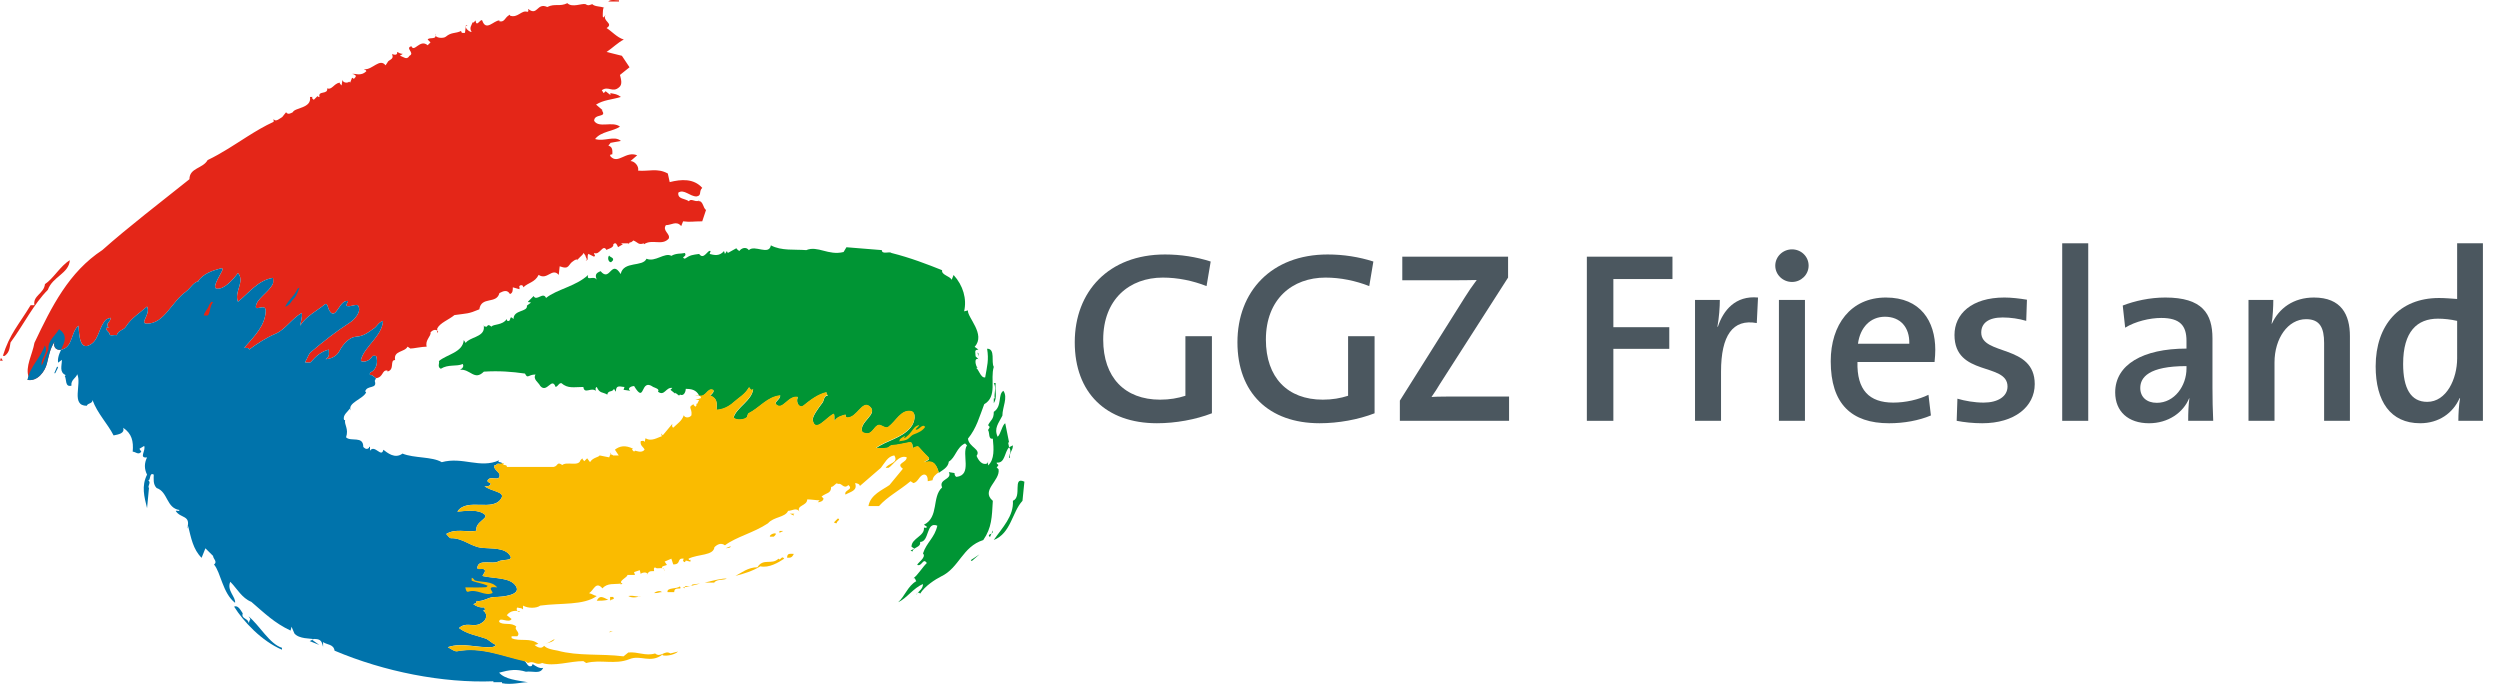
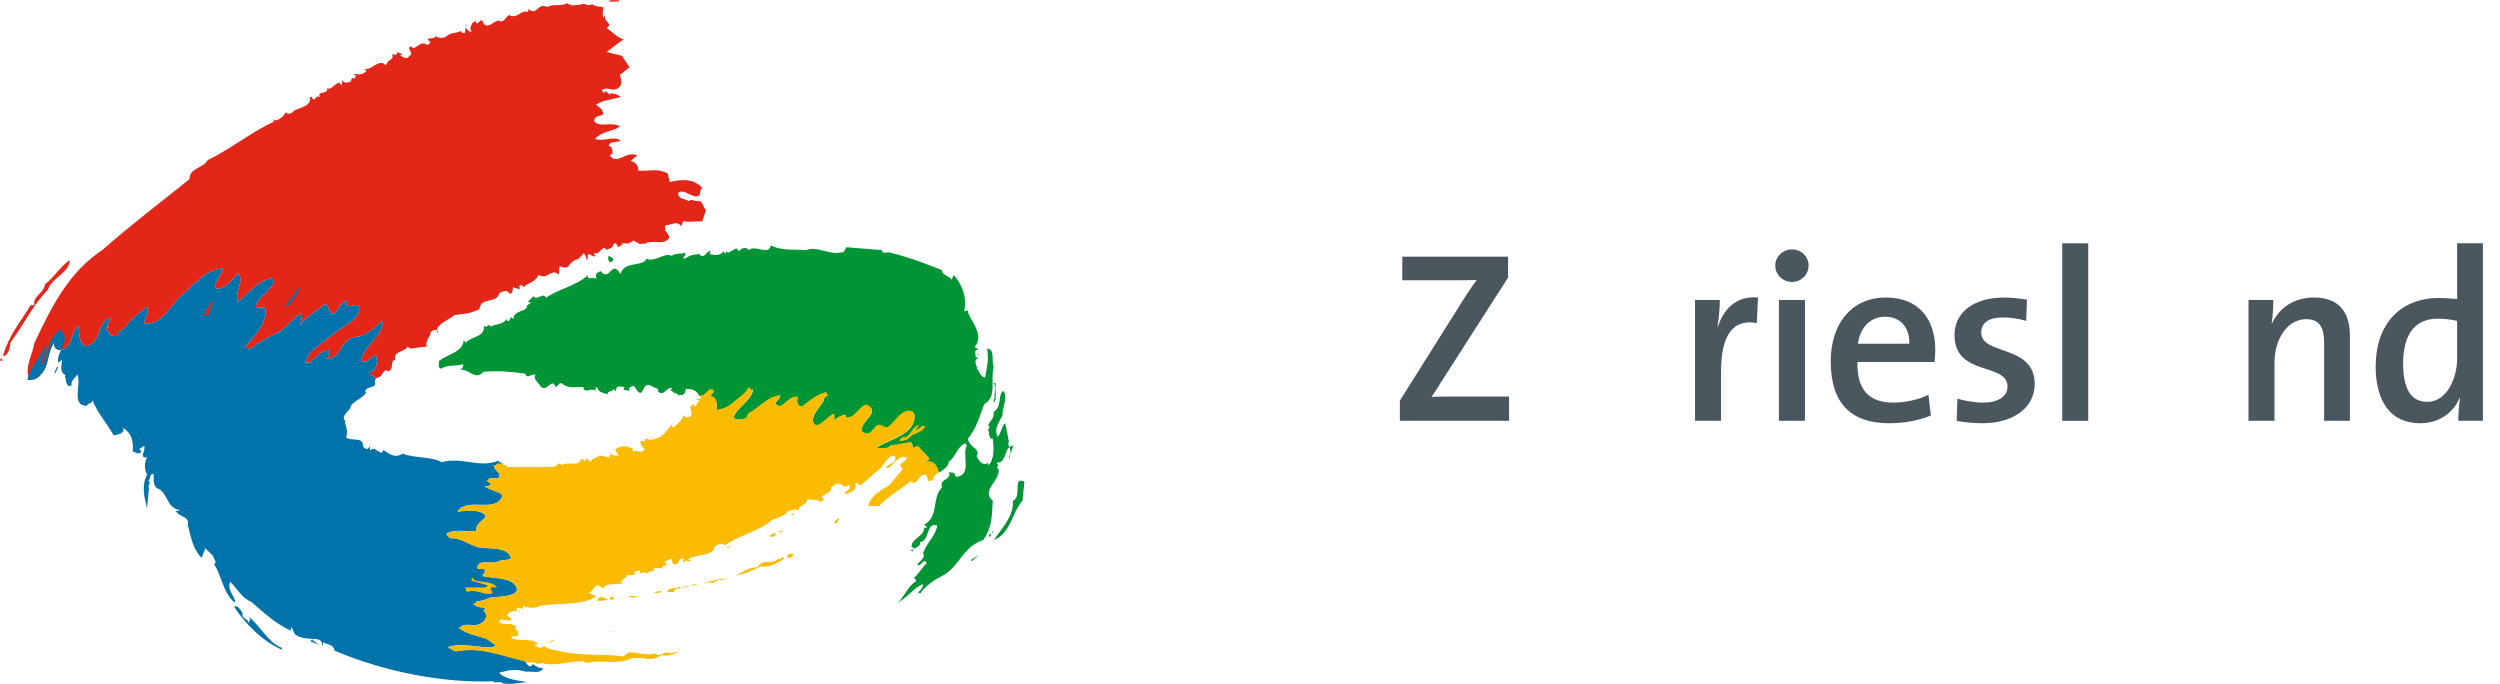
<svg xmlns="http://www.w3.org/2000/svg" version="1.1" id="Laag_1" x="0px" y="0px" width="223px" height="61px" viewBox="0 0 223 61" xml:space="preserve">
  <g>
    <path fill="#009534" d="M54.337,22.793c-0.17,0.171-0.086,0.598,0.17,0.598l0.171-0.171C54.765,22.964,54.423,22.964,54.337,22.793   " />
    <polygon fill="#009534" points="87.28,31.527 87.193,31.441 87.28,31.782  " />
    <path fill="#009534" d="M88.645,34.172c0.256,0.428,0,0.94,0.086,1.366h-0.086v0.427c0.343-0.514,0.086-1.109,0.17-1.793H88.645z" />
    <path fill="#009534" d="M83.951,41.854c-0.256-0.087-0.256-0.171-0.256-0.345C83.695,41.51,84.037,41.684,83.951,41.854" />
    <path fill="#009534" d="M91.376,42.964c-1.109-0.513-0.17,1.363-1.025,1.706c0.086,1.365-0.938,2.389-1.707,3.498   c1.537-0.597,1.623-2.476,2.562-3.498L91.376,42.964z" />
    <polygon fill="#009534" points="84.463,44.072 84.463,43.305 84.377,44.072  " />
    <path fill="#009534" d="M88.304,47.912c-0.342-0.341,0.341-0.171,0.256-0.597L88.304,47.912z" />
    <polygon fill="#009534" points="86.681,50.047 87.365,49.448 86.596,49.961  " />
    <path fill="#009534" d="M84.123,50.217c-0.342,0-0.256,0.341-0.512,0.513c-0.683-0.257-0.854,0.768-1.281,1.109l0.086,0.169   c0.169-0.085,0.341-0.169,0.512-0.255C83.269,51.156,83.695,50.813,84.123,50.217" />
    <path fill="#009534" d="M62.346,35.295c0.625,0.213,0.741-0.72,1.25-0.498c0.167,0.072-0.057,0.361-0.255,0.498   c0.632,0.262,0.632,0.638,0.569,1.282c0.584-0.014,1.134-0.318,1.495-0.645c0.463-0.42,1.042-0.721,1.385-1.327   c0.081-0.145,0.143,0.39,0.392,0.12c-0.112,0.998-1.426,1.601-1.727,2.463c-0.095,0.273,0.764,0.373,1.139,0.077   c0.104-0.082,0.079-0.325,0.176-0.373c0.985-0.49,1.658-1.479,2.828-1.598c0.003,0.357-0.583,0.581-0.369,0.798   c0.581,0.584,1.057-0.824,1.934-0.655c-0.218,0.497,0.166,1.033,0.5,0.768c0.61-0.49,1.28-1.017,2.061-1.193   c-0.039,0.138,0.042,0.215,0.141,0.283c-0.396-0.016-0.346,0.435-0.493,0.627c-0.39,0.514-0.948,1.258-0.871,1.605   c0.244,1.093,1.143-0.231,1.835-0.578c0.136-0.069,0.06,0.383,0.099,0.622c0.228-0.371,0.616-0.462,0.995-0.568   c-0.038,0.139,0.042,0.261,0.144,0.263c0.886,0.015,1.321-1.585,2.017-0.982c0.788,0.682-1.02,1.363-0.674,2.261   c0.02,0.051,0.326,0.163,0.501,0.133c0.46-0.072,0.61-0.739,1.002-0.75c0.243-0.008,0.574,0.354,0.818,0.17   c0.699-0.527,1.125-1.546,2.006-1.405c0.527,0.083,0.368,0.985-0.002,1.433c-0.825,1.001-2.125,1.147-3.109,1.865   c0.333,0,0.658,0.044,0.993-0.022c0.161-0.032,0.285-0.225,0.432-0.232c0.553-0.03,1.029-0.175,1.571-0.266   c0.259-0.043,0.284,0.281,0.276,0.521c0.186-0.064,0.425-0.227,0.536-0.11c0.295,0.312,0.536,0.606,0.831,0.882   c0.285,0.266-0.075,0.302-0.371,0.509c0.73-0.217,1.036,0.004,1.281,0.711l0.054,0.188l-0.078,0.057   c0.403-0.29,0.923-0.521,0.977-1.055c0.596-0.342,0.683-1.28,1.45-1.622l0.171,0.171c-0.512,0.768,0.513,2.645-0.938,2.815   c-0.172-0.084-0.172-0.255-0.172-0.342l-0.511-0.084c0.341,0.681-0.939,0.597-0.598,1.364c-0.938,0.854-0.255,2.646-1.621,3.33   l0.256,0.171c0,0.17-0.17,0.084-0.256,0.084c0.085,0.768-1.11,0.94-1.11,1.706l0.256,0.173l-0.341,0.169l0.17,0.086   c0.085-0.428,0.769-0.341,0.683-0.854c0.854,0,0.512-1.876,1.537-1.45c-0.256,1.111-0.939,1.45-1.281,2.476   c0.342,0.342-0.512,0.854-0.512,1.025c0.427,0.169,0.512-0.684,0.854-0.172c-0.427,0.426-0.768,1.023-1.195,1.365   c0.172-0.085,0.172,0.171,0.256,0.255c-0.768,0.429-1.023,1.366-1.621,1.879c0.767-0.341,1.365-1.28,2.218-1.621   c0,0.426-0.341,0.597-0.597,0.936c-0.084,0.087,0.171-0.339,0.341-0.081c0.428-0.684,1.366-1.282,1.877-1.538   c1.623-0.769,1.878-2.646,3.756-3.243c0.767-1.109,0.767-2.048,0.853-3.498c-1.11-0.939,0.683-1.793,0.512-2.815l-0.17-0.171   c0.341-0.343,0-0.172,0-0.428c0.767,0.085,0.683-0.939,1.109-1.365c0.256,0.34,0,0.682,0,0.938h0.084   c-0.084-0.513,0.256-0.599,0.256-1.109l-0.34,0.171l-0.086-0.426h0.086l-0.342-1.708c-0.255,0.084-0.426,1.024-0.682,1.196   c-0.342-0.771,0.085-1.196,0.426-1.88c0-0.768,0.512-1.622,0.086-2.218c-0.512,0.341-0.086,1.365-0.854,1.878   c0,0.682-0.256,0.682-0.512,1.193c0.255,0.172,0.085,0.256,0,0.427c0.171,0.257,0,0.854,0.427,0.77   c0.084,0.853,0.169,1.877-0.427,2.389v-0.428c0,0.087,0,0.172-0.084,0.257c-0.427,0.171-0.769-0.257-0.939-0.683   c0.426-0.597-0.683-0.768-0.769-1.535c0.769-0.94,1.024-1.965,1.451-3.072c1.195-0.684,0.512-2.219,0.853-3.33   c-0.256-0.426,0.171-1.622-0.596-1.622c0.169,1.025,0,1.537-0.172,2.56c-0.426,0.086-0.597-0.853-0.853-0.853h0.17   c-0.17-0.171-0.341-0.938,0.086-0.768l-0.256-0.257c0-0.34-0.171-0.597,0.256-0.597l-0.342-0.255   c1.025-1.111-0.682-2.646-0.597-3.244L86,27.771c0.256-1.109-0.085-2.304-0.939-3.243l-0.171,0.427   c-0.171-0.342-0.938-0.427-0.853-0.854c-1.281-0.511-2.816-1.109-4.522-1.536c-0.171-0.171-0.854,0.17-0.854-0.255l-3.158-0.256   l-0.256,0.426c-1.365,0.342-2.304-0.597-3.328-0.169c-1.023-0.086-2.219,0.084-3.157-0.427c-0.171,0.938-1.451-0.086-1.963,0.427   c-0.256-0.342-0.683-0.171-0.854,0.084c-0.084-0.084-0.255-0.171-0.255-0.256l-0.768,0.427l-0.085-0.171l-0.171,0.257l-0.085-0.257   c-0.427,0.512-0.938,0.341-1.28,0.257l0.086-0.257c-0.257-0.171-0.598,0.854-1.023,0.257c-0.599,0.084-0.77,0.084-1.281,0.426   c-0.427-0.171,0.255-0.171,0-0.512c-0.342,0.086-0.769,0-1.195,0.256c-0.597-0.342-1.451,0.597-2.219,0.256   c-0.341,0.768-2.048,0.17-2.304,1.366c-0.854-1.366-0.939,0.768-1.792-0.256c-0.427,0.17-0.513,0.341-0.341,0.768   c-0.256-0.427-0.939,0.17-0.77-0.427c-1.109,1.023-2.816,1.28-3.754,2.049c-0.256-0.599-0.854,0.341-1.109-0.171l-0.512,0.512   c0.086,0.085,0.256,0,0.256,0.085l-0.341,0.256c0.085,0.597-1.195,0.342-1.195,1.196c-0.427-0.427-0.17,0.255-0.512,0.169   c-0.085,0-0.085-0.085-0.085-0.169c-0.427,0.597-1.195,0.425-1.366,0.682c-0.17-0.085-0.256-0.257-0.426,0   c-0.086,0-0.342,0-0.257-0.17v0.342c-0.085,0.768-1.28,0.768-1.622,1.28l-0.17-0.256c-0.086,1.11-1.536,1.28-2.219,1.876   c0.085,0.173-0.171,0.513,0.17,0.684c0.683-0.426,1.366-0.171,1.963-0.426c0.171,0.341-0.256,0.513-0.256,0.513   c0.939-0.087,1.28,1.022,2.133,0.17c1.366-0.084,2.476,0,3.67,0.171c0.256,0.513,0.256,0.085,0.939,0.085   c-0.256,0.428,0.256,0.683,0.426,1.024c0.598,0.684,1.024-0.854,1.366,0.086c0.257-0.086,0.257-0.343,0.512-0.343   c0.598,0.513,1.109,0.343,1.963,0.343c0.085,0.682,0.682,0,1.109,0.341c0-0.087-0.085-0.256,0.086-0.341   c0.255,0.598,0.512,0.426,0.938,0.682c0.084-0.428,0.426-0.171,0.598-0.512l0.17,0.256c0-0.682,0.427-0.426,0.768-0.426   l-0.084,0.254l0.597,0.087c-0.341-0.256,0.171-0.427,0.342-0.427c1.025,1.706,0.511-0.77,1.707,0.086   c0.171,0.085,0.598,0.17,0.427,0.426c0.598,0.427,0.684-0.426,1.28-0.341l-0.171,0.169l0.427,0.344v-0.087l0.341,0.258l0.085-0.087   c0.341,0.171,0.513-0.256,0.513-0.512c0.512,0,0.938,0.084,1.195,0.599L62.346,35.295z" />
    <path fill="#1D1D1B" d="M30.442,38.426v0.171c0.085,0,0.085-0.171,0.17-0.086C30.527,38.511,30.442,38.511,30.442,38.426" />
    <path fill="#E42618" d="M6.229,23.211c-0.853,0.513-1.45,1.623-2.219,2.133c-0.085,0.854-1.108,1.025-0.938,1.878H2.731   c-1.024,1.707-1.877,2.56-2.475,4.522h0.17c0.427-0.341,0.427-0.683,0.512-1.194c1.195-1.622,2.048-3.414,3.328-4.694   C4.694,24.662,6.145,24.406,6.229,23.211" />
    <polygon fill="#E42618" points="0.256,32.172 0.085,31.917 0,32.172  " />
    <path fill="#E42618" d="M55.216,0.027c-0.32,0-0.746-0.106-0.959,0.107h0.959V0.027z" />
    <path fill="#E42618" d="M33.173,33.462c-0.303,0.032-0.159-0.238-0.128-0.25c0.594-0.254,0.664-0.978,0.51-1.443   c-0.014-0.042-0.316-0.051-0.344,0.004c-0.252,0.532-1.098,0.622-1.013,0.311c0.325-1.207,1.861-2.071,1.97-3.458   c-0.362,0.09-0.567,0.497-0.765,0.636c-0.528,0.369-0.962,0.734-1.646,0.773c-0.558,0.03-1.137,0.617-1.475,1.27   c-0.226,0.438-0.694,0.701-1.235,0.734c0.442-0.285,0.249-0.567,0.285-0.854c-0.662,0.16-1.155,0.582-1.602,1.106   c-0.083,0.096-0.341,0.032-0.531,0.032c0.196-0.31,0.333-0.753,0.507-0.901c1.136-0.964,2.244-1.84,3.52-2.662   c0.349-0.224,1.066-0.949,0.716-1.5c-0.127-0.198-0.708,0.161-1.023,0.029c-0.119-0.049,0.188-0.434,0.11-0.444   c-0.788-0.107-1.04,1.786-1.636,0.886c-0.148-0.225-0.179-0.77-0.416-0.58c-0.765,0.614-1.669,1.05-2.206,1.901   c0.051-0.378,0.215-0.744,0.142-1.138c-0.892,0.512-1.481,1.499-2.333,1.857c-0.796,0.333-1.635,0.874-2.361,1.414   c-0.01-0.291-0.554-0.033-0.373-0.236c0.868-0.974,1.796-1.917,1.853-3.181c0.034-0.76-0.907-0.006-0.88-0.412   c0.049-0.706,1.096-1.226,1.508-2.016c0.079-0.151,0.026-0.366,0.026-0.555c-1.34,0.209-2.125,1.33-3.129,2.132   c-0.366-0.884,0.652-1.813,0-2.56c-0.5,0.66-1.201,1.42-1.844,1.401c-0.522-0.016,0.137-1.013,0.404-1.553   c0.042-0.086,0.176-0.339-0.12-0.259c-0.776,0.21-1.499,0.463-1.995,1.123h0.284c-0.673-0.047-0.908,0.617-1.36,0.939   c-1.321,0.947-1.918,2.845-3.478,2.863c-0.73,0.008,0.359-0.847,0.002-1.527c-0.661,0.587-1.386,1.004-1.905,1.814   c-0.186,0.29-0.683,0.315-0.797,0.746c-0.232-0.077-0.642,0.143-0.65-0.144c-0.004-0.152-0.733-0.57,0.081-0.566   c-0.138,0.038-0.245-0.033-0.268-0.146c-0.059-0.28,0.344-0.403,0.268-0.708c-0.132,0.078-0.323,0.104-0.392,0.175   c-0.604,0.617-0.627,1.668-1.255,2.131c-1.089,0.804-1.133-0.723-1.198-1.595c-0.694,0.594-0.482,1.811-1.427,2.117   c-0.5,0.161-0.879-0.181-0.707-0.694c-0.414,0.635-0.502,1.237-0.686,1.961c-0.175,0.688-0.822,1.609-1.731,1.452l0.11-0.236   c-0.341-0.938,0.341-2.049,0.511-3.072c1.537-3.243,3.073-6.316,6.06-8.277c2.304-2.05,5.205-4.268,7.766-6.316   c0-1.023,1.194-0.939,1.622-1.707c1.277-0.614,2.401-1.379,3.537-2.097c0.762-0.48,1.53-0.941,2.351-1.317V10.61   c0.171,0.341,0.597-0.086,0.769-0.171l0.341-0.426c0.17,0.255,0.427,0.085,0.598,0c0.17-0.427,1.707-0.341,1.535-1.366h0.341   h-0.084c-0.171,0.085,0,0.171,0.084,0.256l0.341-0.341c0,0.085,0.086,0.085,0.171,0.085c-0.171-0.598,0.769-0.171,0.683-0.768   c0.426,0.17,0.597-0.427,1.11-0.512c0,0.084,0.085,0.17,0.17,0.256l0.085-0.512c0,0.256,0.427,0.341,0.598,0.171l0.085,0.085   l0.169-0.427c0.086,0,0.086,0.086,0.172,0.086c0.085-0.086,0.17-0.171,0.17-0.257c-0.085-0.085-0.17-0.17-0.342-0.17   c0.257-0.085,0.77,0.256,1.281-0.256C32.6,6.256,32.6,6.171,32.516,6.256V6.171c0.682,0.084,1.365-1.024,1.876-0.341l0.171-0.257   c0.085-0.255,0.599-0.255,0.427-0.682V4.805c0.085,0.086,0.513,0.171,0.427-0.17c0.17,0.085,0.341,0.17,0.511,0.17l-0.256,0.171   c0.342,0.085,0.598,0.427,0.854,0c0.512-0.255-0.427-0.682,0.17-0.853c0.255,0.598,0.769-0.683,1.451-0.085l0.255-0.257   l-0.255-0.255c0.171-0.257,0.854,0.085,0.683-0.512C38.744,3.44,39.598,3.44,39.77,3.27c0.512-0.427,0.853-0.255,1.365-0.512   c0,0.257,0.255,0.17,0.341,0.17l0.086-0.683h0.17c-0.426,0.086,0,0.513,0.256,0.598h0.086c-0.256-0.341,0-0.598,0.085-0.854   c0.086,0.086,0.17-0.085,0.256-0.169c0.086,0.683,0.427-0.172,0.597,0c0.342,1.023,1.025,0,1.536,0v0.084   c0.514,0.085,0.427-0.34,0.94-0.597v0.085c0.683,0.255,1.024-0.512,1.537-0.341c0.169,0,0.085-0.17,0.085-0.256   c0.853,0.683,0.767-0.598,1.707-0.171c0.682-0.341,1.109,0,1.791-0.341c0.427,0.427,1.28,0,1.622,0.086   c0.256,0.17,0.341,0.085,0.597,0c0.256,0.255,0.768,0.17,1.109,0.341c-0.169-0.17-0.169,0.426-0.169,0.769l0.084,0.085l0.171-0.257   c-0.342,0.597,0.769,0.769,0.085,1.195c0.426,0.256,0.938,0.853,1.536,1.024c-0.512,0.255-1.023,0.768-1.536,1.109l1.366,0.341   L56.155,6l-0.854,0.684c0.085,0.342,0.256,0.853-0.085,1.109c-0.597,0.513-0.939-0.17-1.537,0.256l0.171,0.257l0.171-0.171   l0.427,0.341v-0.17c0.426,0.084,0.597,0.084,0.938,0.341c-0.854,0.256-1.536,0.256-2.218,0.682l0.598,0.512h-0.086   c0.513,0.684-0.682,0.257-0.682,0.939c0.427,0.684,1.622,0,2.304,0.513c-0.597,0.427-1.708,0.427-2.219,1.109   c0.853,0.255,1.708-0.342,2.304,0.17l-0.938,0.171c0,0.086-0.171,0.171-0.171,0.256c0.427,0.086,0.342,0.597,0.342,0.769   c-0.086,0-0.257,0-0.171,0.171c0.682,0.768,1.365-0.512,2.389-0.086l-0.597,0.513c0.341,0,0.768,0.427,0.682,0.854   c0.939,0.084,1.707-0.256,2.646,0.255l0.169,0.768c1.025-0.256,2.134-0.341,2.902,0.512c-0.341,0.341,0,0.683-0.512,0.768   c-0.598,0-1.109-0.684-1.621-0.342c-0.086,0.598,0.597,0.513,0.938,0.769c0.257-0.342,0.683,0.255,1.024-0.171l-0.17,0.171   c0.426-0.085,0.426,0.682,0.682,0.769l-0.341,1.023c-0.853,0-1.024,0.086-1.707,0l-0.17,0.427   c-0.427-0.513-0.854-0.085-1.367-0.085c-0.34,0.512,0.427,0.768,0.257,1.195c-0.597,0.682-1.452,0-2.219,0.512v-0.085   c-0.513,0.17-0.513-0.086-0.939-0.257c-0.341,0.342-0.256,0-0.427,0.342v-0.085h-0.683l0.171,0.085l-0.427,0.255   c-0.085-0.17-0.17-0.512-0.426-0.255c0.085,0.341-0.598,0.427-0.598,0.513c-0.341-0.598-0.597,0.512-1.109,0.256   c0,0.256,0.171,0.17,0,0.34l-0.512-0.256c-0.171,0.256,0.085,0.597-0.256,0.597c0.256-0.084,0-0.255,0-0.425l-0.171-0.256   c-0.085,0.256-0.597,0.512-0.513,0.681c0.087-0.169-0.255-0.084-0.34,0c-0.598,0.342-0.342,0.854-1.28,0.514L49.84,24.52   c-0.598-0.683-1.024,0.513-1.793,0c-0.34,0.683-0.938,0.683-1.365,1.11c0-0.086-0.085-0.171-0.085-0.171   c-0.17-0.085-0.342,0.085-0.256,0.171v0.169l-0.598-0.169c0,0.255,0,0.512-0.255,0.597c-0.256-0.427-0.598-0.256-0.94-0.085   c-0.255,1.024-1.621,0.255-1.791,1.45c-1.025,0.428-1.025,0.342-2.22,0.513c-0.512,0.426-1.28,0.682-1.536,1.194v0.426l0.085-0.169   c-0.256-0.257-0.512-0.086-0.684,0.085c0.086,0.341-0.512,0.682-0.341,1.28c-0.427,0-1.194,0.17-1.451,0.17l-0.256-0.17   c-0.256,0.513-1.28,0.341-1.109,1.193c-0.512,0,0,0.854-0.683,1.026v-0.089c-0.512-0.084-0.341,0.6-1.024,0.684L33.173,33.462z" />
    <path fill="#0073AB" d="M20.884,54.114c0.853,1.364,2.475,3.072,4.267,3.84v-0.171c-1.109-0.342-1.963-1.963-2.987-2.815   l0.171,0.256c-0.085,0.086-0.085,0.255-0.171,0.341c0-0.428-0.682-0.341-0.512-0.854C21.482,54.456,21.226,53.943,20.884,54.114" />
    <path fill="#0073AB" d="M7.314,30.986l-0.256,0.341h0.17C7.229,31.242,7.229,31.073,7.314,30.986" />
    <path fill="#0073AB" d="M7.059,33.376c-0.683-0.342,0.085-0.938-0.086-1.451C6.888,32.524,7.229,33.034,7.059,33.376" />
    <polygon fill="#0073AB" points="4.84,33.291 4.925,33.291 5.181,32.779 5.095,32.692  " />
    <path fill="#0073AB" d="M48.449,59.575c-0.256,0.598-0.939,0.256-1.537,0.343c-0.853-0.258-1.451-0.171-2.389,0.083   c0.512,0.6,1.622,0.684,2.56,0.854c-0.597,0-1.45,0.256-2.304,0.087v-0.087h-0.769V60.77c-4.523,0.173-9.729-0.852-14.167-2.73   c-0.085-0.598-0.683-0.511-1.024-0.769v0.428c-0.084-0.257-0.084-0.599-0.512-0.683c-0.17,0-0.341-0.086-0.426,0.084l0.598,0.429   l-0.853-0.342l0.341-0.171c-0.256-0.086-1.28,0-1.707-0.513l-0.256-0.599l-0.085,0.344c-1.451-0.684-2.304-1.538-3.5-2.563   c-0.854-0.339-1.279-1.193-1.877-1.79c-0.341,0.768,0.512,1.364,0.426,1.877c-1.108-0.854-1.279-2.73-1.877-3.414   c0.341-0.256-0.084-0.513-0.084-0.769l-0.684-0.68l-0.341,0.85c-0.768-0.767-0.938-1.791-1.194-2.813c-0.086,0,0,0.171-0.086,0.171   c0.342-1.195-0.597-0.854-1.025-1.538c0.087-0.084,0.258,0.087,0.342-0.084c-1.195-0.17-1.023-1.622-2.048-1.963   c-0.341-0.342-0.256-0.854-0.256-1.195c-0.426-0.256-0.255,0.597-0.511,0.512c0.34,0.171-0.086,0.511,0.085,0.684l-0.171,1.793   c-0.256-1.026-0.512-1.966,0-2.988c-0.256-0.511-0.256-1.024,0-1.536c-0.769,0.084-0.085-0.599-0.256-1.024l-0.427,0.255   l0.171,0.257c-0.256,0.343-0.512,0-0.769,0c0.086-0.938-0.085-1.621-0.852-2.134c0.169,0.513-0.428,0.597-0.853,0.684   c-0.514-1.025-1.452-1.962-1.879-3.157c0,0.339-0.427,0.256-0.512,0.513c-1.451,0-0.427-1.963-0.854-2.817   C6.802,33.717,6.29,33.888,6.375,34.4c-0.598,0.169-0.427-0.599-0.598-0.854l0.086-0.085c-0.597-0.257-0.341-0.854-0.341-1.366   l-0.341,0.256c-0.171-1.109,1.365-2.133,0.085-2.987c-0.342,0.597-1.024,1.025-0.939,1.792l-0.597,1.451   c-0.171-0.597,0.681-1.195,0.256-1.792c-0.342,1.109-1.281,1.792-1.536,3.072l0.109-0.236l-0.109,0.236   c0.909,0.157,1.556-0.765,1.732-1.452c0.184-0.723,0.271-1.326,0.686-1.961c-0.174,0.515,0.205,0.855,0.706,0.695   c0.944-0.308,0.732-1.524,1.427-2.118c0.063,0.872,0.108,2.398,1.198,1.595c0.627-0.463,0.649-1.514,1.254-2.131   c0.069-0.07,0.261-0.097,0.392-0.175c0.076,0.306-0.326,0.428-0.268,0.708c0.024,0.113,0.13,0.184,0.268,0.146   c-0.813-0.003-0.085,0.414-0.081,0.566c0.008,0.288,0.419,0.065,0.65,0.144c0.114-0.43,0.611-0.456,0.798-0.746   c0.518-0.81,1.243-1.228,1.904-1.814c0.358,0.68-0.731,1.535-0.002,1.527c1.56-0.018,2.157-1.916,3.479-2.863   c0.451-0.322,0.686-0.986,1.36-0.939H17.67c0.496-0.66,1.218-0.913,1.995-1.124c0.296-0.08,0.162,0.174,0.12,0.261   c-0.267,0.539-0.926,1.537-0.404,1.551c0.644,0.019,1.345-0.741,1.844-1.4c0.652,0.747-0.367,1.677,0,2.56   c1.004-0.803,1.789-1.924,3.13-2.132c0,0.189,0.052,0.403-0.027,0.555c-0.413,0.79-1.459,1.31-1.507,2.016   c-0.028,0.406,0.913-0.348,0.879,0.412c-0.057,1.264-0.985,2.207-1.852,3.18c-0.181,0.205,0.362-0.054,0.374,0.237   c0.726-0.541,1.564-1.081,2.36-1.415c0.851-0.357,1.442-1.344,2.333-1.855c0.073,0.394-0.09,0.759-0.142,1.137   c0.537-0.851,1.441-1.287,2.206-1.901c0.236-0.189,0.267,0.355,0.416,0.582c0.595,0.898,0.847-0.993,1.636-0.887   c0.078,0.01-0.229,0.395-0.109,0.444c0.314,0.132,0.894-0.227,1.021-0.028c0.351,0.549-0.367,1.274-0.715,1.499   c-1.277,0.822-2.385,1.696-3.521,2.663c-0.175,0.147-0.31,0.591-0.508,0.9c0.19,0,0.449,0.063,0.531-0.03   c0.448-0.525,0.94-0.949,1.602-1.108c-0.035,0.285,0.158,0.568-0.285,0.854c0.541-0.033,1.009-0.297,1.235-0.735   c0.338-0.652,0.917-1.239,1.476-1.269c0.685-0.039,1.119-0.404,1.646-0.774c0.198-0.138,0.403-0.545,0.764-0.635   c-0.107,1.388-1.645,2.252-1.97,3.458c-0.084,0.313,0.761,0.223,1.013-0.31c0.027-0.055,0.33-0.047,0.344-0.004   c0.154,0.466,0.084,1.189-0.511,1.443c-0.03,0.012-0.174,0.282,0.128,0.25l0.366,0.273l-0.11,0.239   c0.257,0.768-0.682,0.339-0.853,0.937l0.085,0.086c-0.256,0.597-1.708,0.939-1.366,1.623c0-0.087,0-0.172-0.084-0.172   c-0.171,0.255-0.683,0.598-0.512,1.023h0.085c-0.085,0.427,0.342,0.77,0.086,1.536c0.425,0.427,1.536-0.17,1.536,0.854   c0,0,0.256,0.34,0.511,0.085v-0.085h0.086v0.34c0.426-0.598,1.024,0.683,1.195-0.084c0.341,0.257,1.023,0.852,1.706,0.341   c1.025,0.426,2.646,0.255,3.5,0.767c1.877-0.512,3.415,0.601,5.121-0.169c-0.256,0.256,0.342,0.086,0.256,0.341l-0.285-0.03   c-0.186-0.081-0.241,0.228-0.426,0.145c-0.016,0.42,0.489,0.586,0.497,0.856c0.021,0.629-0.784,0.038-1.048,0.436   c-0.17,0.258,0.352,0.209,0.242,0.401c-0.1,0.17-0.332,0.196-0.544,0.154c0.613,0.487,1.812,0.493,1.523,1.043   c-0.702,1.33-3.09-0.075-3.941,1.233c0.861-0.091,1.917-0.213,2.448,0.268c0.366,0.331-0.923,0.665-0.74,1.44   c-0.906,0.156-1.854-0.235-2.703,0.284c0.143,0.142,0.287,0.383,0.425,0.377c1.039-0.03,1.764,0.745,2.709,0.851   c0.947,0.104,2.085-0.039,2.564,0.707c0.325,0.506-0.676,0.293-1.066,0.522c-0.486,0.287-1.765-0.271-1.856,0.539   c-0.029,0.263,0.437,0.033,0.612,0.166c0.259,0.195-0.288,0.557-0.099,0.597c1.083,0.243,2.439,0.104,2.932,0.903   c0.488,0.791-1.156,0.956-1.953,0.964c-0.509,0.006-0.99,0.438-1.565,0.348c0.048,0.236-0.162,0.22-0.285,0.285   c0.296,0.225,0.622,0.332,0.996,0.283c-0.012,0.112,0.16,0.317-0.141,0.286c0.421,0.23,0.331,0.721,0.095,0.946   c-0.12,0.114-0.326,0.257-0.527,0.313c-0.564,0.154-1.132-0.215-1.702,0.305c0.712,0.539,1.591,0.659,2.388,0.941   c0.232,0.082,0.548,0.412,0.857,0.542c0.129,0.055-0.13,0.192-0.259,0.205c-1.335,0.127-2.653-0.438-3.981,0.018   c0.284,0.143,0.583,0.41,0.841,0.361c2.174-0.409,3.846,0.375,5.872,0.805c0.354,0.076,0.342,0.683,0.769,0.512l0.085-0.17   C47.766,59.404,48.107,59.66,48.449,59.575" />
    <path fill="#0073AB" d="M26.516,25.801c-0.257,0.614-0.809,0.961-1.081,1.558c0.406-0.091,0.547-0.505,0.807-0.759   c0.226-0.22,0.335-0.614,0.474-0.947C26.644,25.7,26.544,25.734,26.516,25.801" />
    <path fill="#E52713" d="M18.634,27.267c-0.103,0.299-0.379,0.532-0.461,0.867c0.142,0,0.347,0.044,0.392-0.024   c0.171-0.256,0.16-0.608,0.282-0.887c0.026-0.061,0.072-0.193,0.18-0.228c-0.066-0.038-0.165-0.108-0.194-0.061   C18.769,27.04,18.677,27.138,18.634,27.267" />
    <path fill="#FABB00" d="M55.191,40.104c0.085,0,0.17,0,0.256,0.087l0.171-0.258C55.447,39.763,55.276,40.018,55.191,40.104" />
    <path fill="#FABB00" d="M80.453,40.104l-0.171-0.171c-0.256,0.085-0.341,0.513-0.341,0.684h0.256   c0.426,0.084,0.341-0.684,0.341-0.599L80.453,40.104z" />
    <path fill="#FABB00" d="M70.467,45.822l0.341,0.169c0-0.084-0.085-0.169,0.085-0.169H70.467z" />
    <path fill="#FABB00" d="M74.734,46.249l-0.342,0.342c0.086,0.084,0.172,0.084,0.256,0.084   C74.564,46.504,75.076,46.333,74.734,46.249" />
    <polygon fill="#FABB00" points="69.87,47.358 69.528,47.358 69.528,47.528  " />
    <path fill="#FABB00" d="M69.017,47.871h-0.341C68.59,47.613,69.614,47.358,69.017,47.871" />
    <path fill="#FABB00" d="M65.176,48.723c0,0.171-0.342,0.171-0.428,0.171C64.493,48.979,65.005,48.809,65.176,48.723" />
    <path fill="#FABB00" d="M70.211,49.748h0.171c0.256,0,0.341-0.172,0.426-0.343C70.467,49.405,70.211,49.321,70.211,49.748" />
    <path fill="#FABB00" d="M69.443,49.831c-0.598,0.597-1.366-0.083-1.878,0.769c-0.852,0-1.45,0.514-1.962,0.77   c0.682-0.171,1.537-0.429,2.218-0.854c0.769,0.171,1.622-0.341,2.134-0.684C69.699,49.492,69.613,50.089,69.443,49.831" />
    <path fill="#FABB00" d="M62.872,51.966h0.853l-0.085,0.085c0.256-0.427,0.683-0.256,1.195-0.427   C64.579,51.539,63.554,51.795,62.872,51.966" />
    <path fill="#FABB00" d="M60.909,52.392l0.171,0.087c-0.086-0.428,0.512,0,0.682-0.343l0.683-0.085   C62.189,52.136,61.165,52.392,60.909,52.392" />
    <path fill="#FABB00" d="M60.653,52.308c-0.342,0.255-1.195,0.084-1.109,0.512h0.597C60.141,52.223,60.909,52.733,60.653,52.308" />
    <path fill="#FABB00" d="M59.031,52.819c-0.256,0-0.256,0.087-0.684,0.087C58.52,52.733,58.946,52.649,59.031,52.819" />
    <path fill="#FABB00" d="M53.229,53.588c0.341,0,0.597,0,1.024-0.087C53.74,53.246,53.484,53.075,53.229,53.588" />
    <path fill="#FABB00" d="M57.154,53.162c-0.427,0.17-0.853,0.17-1.109,0C56.642,53.075,56.983,53.332,57.154,53.162" />
    <path fill="#FABB00" d="M54.423,53.246v0.342c0.085-0.172,0.512-0.087,0.256-0.342H54.423z" />
    <path fill="#FABB00" d="M44.523,54.954l-0.256,0.255c0.17,0,0.427-0.085,0.512-0.171C44.694,55.038,44.523,55.038,44.523,54.954" />
    <polygon fill="#FABB00" points="54.679,56.318 54.423,56.318 54.337,56.404  " />
    <path fill="#FABB00" d="M49.473,57.002c-0.085,0.255-0.597,0.342-0.853,0.426C48.961,57.344,49.132,57.173,49.473,57.002" />
    <path fill="#FABB00" d="M62.346,35.253c0.625,0.213,0.741-0.72,1.25-0.499c0.167,0.071-0.057,0.362-0.255,0.499   c0.632,0.26,0.632,0.637,0.569,1.28c0.584-0.015,1.134-0.318,1.495-0.646c0.463-0.42,1.042-0.72,1.385-1.324   c0.081-0.145,0.143,0.39,0.392,0.121c-0.112,0.996-1.426,1.599-1.727,2.461c-0.095,0.273,0.764,0.374,1.139,0.079   c0.104-0.083,0.079-0.326,0.176-0.375c0.985-0.491,1.658-1.479,2.828-1.597c0.003,0.357-0.583,0.58-0.369,0.798   c0.581,0.584,1.057-0.826,1.934-0.655c-0.218,0.496,0.166,1.034,0.5,0.766c0.61-0.488,1.28-1.018,2.061-1.192   c-0.039,0.14,0.042,0.216,0.141,0.284c-0.396-0.019-0.346,0.432-0.493,0.627c-0.39,0.515-0.948,1.258-0.871,1.603   c0.244,1.096,1.143-0.228,1.835-0.576c0.136-0.068,0.06,0.384,0.099,0.623c0.228-0.371,0.616-0.465,0.995-0.568   c-0.038,0.139,0.042,0.26,0.144,0.262c0.886,0.014,1.321-1.586,2.017-0.981c0.788,0.682-1.02,1.362-0.674,2.259   c0.02,0.052,0.326,0.163,0.501,0.137c0.46-0.074,0.61-0.741,1.002-0.753c0.243-0.006,0.574,0.354,0.818,0.171   c0.699-0.529,1.125-1.546,2.006-1.405c0.527,0.082,0.368,0.984-0.002,1.431c-0.825,1.003-2.125,1.149-3.109,1.867   c0.333,0,0.658,0.044,0.993-0.022c0.161-0.032,0.285-0.225,0.432-0.233c0.553-0.032,1.029-0.175,1.571-0.266   c0.26-0.041,0.284,0.28,0.276,0.521c0.186-0.064,0.425-0.228,0.536-0.111c0.295,0.313,0.536,0.607,0.831,0.883   c0.285,0.265-0.075,0.302-0.371,0.509c0.73-0.218,1.036,0.004,1.281,0.71l0.054,0.19c-0.276,0.187-0.516,0.39-0.552,0.706   l-0.428,0.087c0-0.173,0-0.599-0.34-0.599c-0.427,0.086-0.512,0.683-0.939,0.768l-0.256-0.169   c-1.024,0.853-2.048,1.364-2.816,2.218h-0.939c0.17-1.024,1.28-1.45,1.877-1.878l1.195-1.451c-0.682-0.513,0.341-0.513,0.341-1.022   c-0.682-0.258-1.194,0.682-1.622,0.938h-0.256c0.256-0.428,1.195-0.428,0.769-1.108c-0.597,0.084-0.853,0.681-1.195,1.108   l-1.877,1.623c0-0.171-0.256-0.258-0.426-0.258c0.256,0.684-0.427,0.77-0.854,1.024c-0.17-0.426,0.768-0.426,0.255-0.854   c-0.426,0.428-0.596-0.256-0.938-0.084c-0.085-0.256-0.341,0.254-0.597,0.254c0,0.6-0.426,0.513-0.853,0.854l0.17,0.172   c0,0.254-0.341,0.341-0.512,0.341l0.171-0.171c-0.256,0-0.768-0.087-1.11-0.087c0,0.599-1.024,0.514-0.683,1.11   c-0.255-0.427-0.682-0.085-1.024-0.085c-0.256,0.598-1.28,0.513-1.792,1.109c-1.28,0.854-2.816,1.196-3.841,1.963   c-0.341-0.257-0.682-0.086-0.938,0.171c-0.085,0.768-1.452,0.597-2.305,1.022c0,0.087,0.085,0.173,0.17,0.087v0.171   c-0.17,0-0.256-0.085-0.426-0.085c-0.085,0.256-0.172,0.085-0.256,0c0.084,0,0-0.086,0.084-0.173   c-0.682-0.083-0.169,0.513-0.939,0.513l-0.169-0.513l-0.597,0.258l0.169,0.255c0.171,0.086-0.341,0.086-0.426,0.256   c0.085,0.173,0.342,0.173,0.257,0.341c0-0.511-0.684-0.084-0.854-0.341c-0.171,0.086-0.086,0.257-0.086,0.341   c-0.427,0-0.427,0-0.683,0.342l0.085-0.084c-0.085-0.258-0.597-0.085-0.597,0l-0.086-0.342l-0.511,0.171l0.085,0.255h-0.683   c0.086,0.174-0.938,0.6-0.427,0.769l-0.17,0.085v-0.085c-0.513,0.085-1.194-0.085-1.621,0.428   c-0.598-0.684-0.768,0.171-1.195,0.428c0.341,0.084,0.341,0.169,0.684,0.256c-1.195,0.852-3.159,0.597-5.037,0.852   c-0.341,0.257-1.109,0.257-1.536,0v0.342c-0.17-0.171-0.256-0.085-0.511-0.171c-0.17,0.171,0.085,0.512,0.255,0.341   c-0.426-0.084-0.853-0.084-1.194,0.343l0.427,0.341c-0.257,0.426-1.11-0.255-1.11,0.256c0.34,0.341,1.11,0,1.536,0.428   c-0.256,0.256,0.427,0.512,0.086,0.854h-0.512v0.168c0.682,0.342,1.706-0.085,2.39,0.513c-0.086,0-0.172,0.086-0.342,0.086   c0,0,0.512,0.513,0.854,0.085c0.255,0.257,0.682,0.341,1.195,0.428c1.877,0.513,3.84,0.255,5.889,0.513l0.427-0.344   c0.853-0.085,1.537,0.344,2.39,0.086c0.512,0.426,0.854-0.342,1.365,0l0.683-0.171c-0.255,0.256-0.939,0.429-1.365,0.343v-0.087   c-1.11,0.854-1.963,0-2.987,0.428c-1.281,0.513-2.56,0-3.84,0.339l-0.256-0.168c-1.195,0-2.646,0.511-3.67,0.168   c-0.597,0.258-0.683-0.254-1.28,0l-0.171-0.126c-2.028-0.43-3.953-1.326-6.127-0.919c-0.259,0.049-0.557-0.219-0.842-0.361   c1.328-0.456,2.646,0.109,3.981-0.018c0.129-0.013,0.389-0.15,0.26-0.205c-0.309-0.13-0.625-0.46-0.857-0.542   c-0.796-0.282-1.676-0.402-2.388-0.941c0.569-0.52,1.136-0.148,1.701-0.305c0.202-0.057,0.409-0.199,0.528-0.313   c0.236-0.226,0.327-0.716-0.096-0.946c0.302,0.031,0.129-0.174,0.142-0.286c-0.374,0.049-0.7-0.059-0.995-0.283   c0.123-0.065,0.333-0.049,0.285-0.285c0.575,0.09,1.056-0.342,1.564-0.348c0.798-0.008,2.442-0.173,1.954-0.964   c-0.492-0.799-1.849-0.66-2.932-0.901c-0.188-0.042,0.359-0.403,0.1-0.599c-0.175-0.133-0.642,0.097-0.612-0.166   c0.091-0.811,1.37-0.252,1.855-0.539c0.39-0.229,1.391-0.017,1.066-0.522c-0.479-0.746-1.616-0.604-2.563-0.707   c-0.947-0.105-1.672-0.881-2.71-0.851c-0.138,0.006-0.282-0.233-0.425-0.377c0.848-0.52,1.796-0.128,2.703-0.284   c-0.183-0.775,1.106-1.109,0.74-1.44c-0.53-0.48-1.586-0.358-2.448-0.266c0.852-1.311,3.24,0.095,3.94-1.235   c0.289-0.55-0.909-0.556-1.522-1.041c0.213,0.04,0.444,0.014,0.544-0.156c0.11-0.192-0.413-0.144-0.242-0.401   c0.264-0.397,1.07,0.193,1.048-0.436c-0.009-0.271-0.513-0.437-0.498-0.856c0.187,0.083,0.241-0.226,0.428-0.143l0.455-0.072   c-0.256,0.258,0.341,0.087,0.256,0.344h4.182c0.427-0.086,0.255-0.513,0.769-0.172c0.426-0.341,1.45,0.172,1.621-0.427l0.171-0.171   c0,0.087,0.085,0.171,0.17,0.257l0.256-0.257l0.256,0.342c0.256-0.426,0.768-0.426,0.854-0.597l0.853,0.171l0.171-0.428   c-0.257,0.17,0.17,0.17,0.17,0.257h0.512l-0.341-0.513c0.427-0.341,0.938-0.426,1.622-0.086c-0.085,0-0.085,0.086-0.085,0.086   c0.085,0.087,0.171,0.256,0.256,0.087c0.085,0,0.598,0.255,0.853-0.087c-0.084-0.255-0.427-0.341-0.341-0.768   c0.171,0,0.256-0.087,0.341,0.086l0.087-0.343c0.512,0.343,1.108-0.085,1.45-0.171l-0.085-0.342c0,0.087,0.085,0.173,0.17,0.257   l0.854-1.024c0,0.085-0.085,0.258,0.084,0.341c0.342-0.341,0.77-0.597,0.939-1.108c0.086,0.257,0.513,0.257,0.684,0   c0.085-0.684-0.427-0.684,0.256-1.023l-0.086,0.085l0.172,0.171c0.17-0.086,0.085-0.256,0.085-0.342c0,0.086,0,0.086,0.085,0.086   l0.172-0.343h-0.342l0.512-0.169c-0.085-0.342-0.256-0.171-0.512-0.258h-0.172h0.514" />
    <path fill="#FABB00" d="M43.356,52.377c-0.617,0.045-1.232,0.015-1.848,0.015c0.035,0.183,0.083,0.452,0.27,0.388   c0.79-0.274,1.464,0.43,2.124,0.131c0.153-0.068-0.253-0.352-0.092-0.486c0.117-0.094,0.354-0.032,0.542-0.032   c-0.5-0.593-1.353-0.435-1.977-0.613c-0.074-0.021-0.135-0.215-0.298-0.239c0,0.096-0.024,0.242,0.012,0.258   c0.451,0.195,0.962,0.224,1.41,0.454C43.452,52.3,43.407,52.373,43.356,52.377" />
    <path fill="#FABB00" d="M80.712,39.045c0.092-0.005,0.138-0.099,0.194-0.139c0.284-0.203,0.438-0.519,0.675-0.776   c0.102-0.108,0.258-0.179,0.411-0.228c-0.051,0.176-0.226,0.252-0.321,0.391c0.034,0.021,0.067,0.046,0.107,0.034   c0.264-0.078,0.53-0.549,0.747-0.247c-0.232,0.354-0.628,0.53-1.022,0.669c-0.162,0.057-0.295,0.223-0.446,0.353   c-0.253,0.215-0.569,0.213-0.879,0.259c0.023,0.013,0.046,0.024,0.071,0.035c-0.096-0.223,0.25-0.386,0.431-0.491   c0.051-0.03,0,0.084,0.067,0.063c-0.04,0.019-0.083,0.032-0.105,0.075c-0.017,0.032,0.001,0.046,0.033,0.032   C80.69,39.066,80.7,39.045,80.712,39.045" />
-     <path fill="#4B575F" d="M107.624,25.52c-1.212-0.478-2.559-0.759-3.904-0.759c-2.95,0-5.314,1.909-5.314,5.531   c0,3.383,1.93,5.358,5.077,5.358c0.845,0,1.583-0.13,2.255-0.347v-5.315h2.365v6.877c-1.456,0.563-3.232,0.888-4.904,0.888   c-4.533,0-7.331-2.71-7.331-7.223c0-4.534,3.035-7.831,8.048-7.831c1.41,0,2.798,0.217,4.078,0.629L107.624,25.52z" />
-     <path fill="#4B575F" d="M122.137,25.52c-1.217-0.478-2.561-0.759-3.904-0.759c-2.951,0-5.316,1.909-5.316,5.531   c0,3.383,1.932,5.358,5.076,5.358c0.846,0,1.584-0.13,2.256-0.347v-5.315h2.363v6.877c-1.453,0.563-3.23,0.888-4.9,0.888   c-4.535,0-7.333-2.71-7.333-7.223c0-4.534,3.038-7.831,8.047-7.831c1.412,0,2.799,0.217,4.078,0.629L122.137,25.52z" />
    <path fill="#4B575F" d="M124.867,37.537v-1.8l5.77-9.176c0.348-0.564,0.695-1.063,1.086-1.584   c-0.629,0.022-1.477,0.022-2.973,0.022h-3.666v-2.104h9.436v1.865l-6.074,9.48c-0.236,0.412-0.477,0.759-0.758,1.171   c0.391-0.042,1.561-0.042,3.426-0.042h3.494v2.168H124.867z" />
-     <polygon fill="#4B575F" points="143.912,24.891 143.912,29.186 148.9,29.186 148.9,31.117 143.912,31.117 143.912,37.537    141.547,37.537 141.547,22.895 149.184,22.895 149.184,24.891  " />
    <path fill="#4B575F" d="M156.705,28.817c-2.146-0.391-3.189,1.106-3.189,4.338v4.382h-2.32V26.756h2.213   c0,0.607-0.064,1.562-0.215,2.386h0.041c0.479-1.454,1.564-2.798,3.58-2.603L156.705,28.817z" />
    <path fill="#4B575F" d="M159.85,25.151c-0.822,0-1.496-0.65-1.496-1.454c0-0.803,0.674-1.454,1.496-1.454   c0.805,0,1.479,0.63,1.479,1.454C161.328,24.501,160.654,25.151,159.85,25.151 M158.68,26.756h2.322v10.781h-2.322V26.756z" />
    <path fill="#4B575F" d="M172.563,32.289h-6.877c-0.064,2.491,1.041,3.623,3.189,3.623c1.107,0,2.258-0.264,3.145-0.697l0.217,1.844   c-1.082,0.456-2.406,0.695-3.729,0.695c-3.365,0-5.207-1.734-5.207-5.531c0-3.254,1.777-5.684,4.924-5.684   c3.08,0,4.402,2.104,4.402,4.665C172.627,31.508,172.605,31.875,172.563,32.289 M168.137,28.253c-1.301,0-2.213,0.954-2.406,2.408   h4.578C170.35,29.186,169.504,28.253,168.137,28.253" />
    <path fill="#4B575F" d="M176.813,37.754c-0.801,0-1.605-0.085-2.277-0.217l0.066-1.974c0.672,0.196,1.518,0.349,2.342,0.349   c1.258,0,2.127-0.543,2.127-1.433c0-2.171-4.73-0.868-4.73-4.6c0-1.866,1.52-3.34,4.449-3.34c0.629,0,1.365,0.086,2.014,0.195   l-0.063,1.887c-0.652-0.195-1.41-0.303-2.105-0.303c-1.279,0-1.908,0.521-1.908,1.345c0,2.082,4.771,1.021,4.771,4.6   C181.498,36.279,179.699,37.754,176.813,37.754" />
    <rect x="183.949" y="21.702" fill="#4B575F" width="2.322" height="15.835" />
-     <path fill="#4B575F" d="M195.186,37.537c0-0.693,0.023-1.408,0.107-1.994l-0.02-0.022c-0.521,1.28-1.867,2.233-3.58,2.233   c-1.846,0-3.018-1.04-3.018-2.755c0-2.473,2.475-3.905,6.359-3.905V30.4c0-1.346-0.564-2.039-2.258-2.039   c-0.998,0-2.301,0.303-3.211,0.868l-0.217-1.975c1.063-0.412,2.408-0.715,3.797-0.715c3.297,0,4.207,1.432,4.207,3.644v4.404   c0,0.933,0.021,2.039,0.066,2.949H195.186z M195.035,32.656c-3.387,0-4.123,1.019-4.123,1.953c0,0.802,0.564,1.323,1.475,1.323   c1.584,0,2.648-1.52,2.648-3.06V32.656z" />
    <path fill="#4B575F" d="M207.311,37.537v-6.942c0-1.344-0.367-2.125-1.605-2.125c-1.625,0-2.82,1.713-2.82,3.861v5.206h-2.32   V26.756h2.213c0,0.564-0.043,1.497-0.15,2.104l0.021,0.022c0.629-1.389,1.93-2.343,3.752-2.343c2.451,0,3.211,1.54,3.211,3.449   v7.548H207.311z" />
    <path fill="#4B575F" d="M219.285,37.537c0-0.563,0.045-1.408,0.152-2.017h-0.043c-0.586,1.323-1.844,2.233-3.516,2.233   c-2.646,0-3.969-1.951-3.969-5.075c0-3.71,2.146-6.096,5.641-6.096c0.521,0,1.041,0.044,1.627,0.087v-4.969h2.299v15.836H219.285z    M219.178,28.622c-0.586-0.13-1.15-0.196-1.715-0.196c-1.846,0-3.104,1.129-3.104,4.035c0,2.169,0.674,3.385,2.148,3.385   c1.715,0,2.67-2.04,2.67-3.884V28.622z" />
  </g>
</svg>